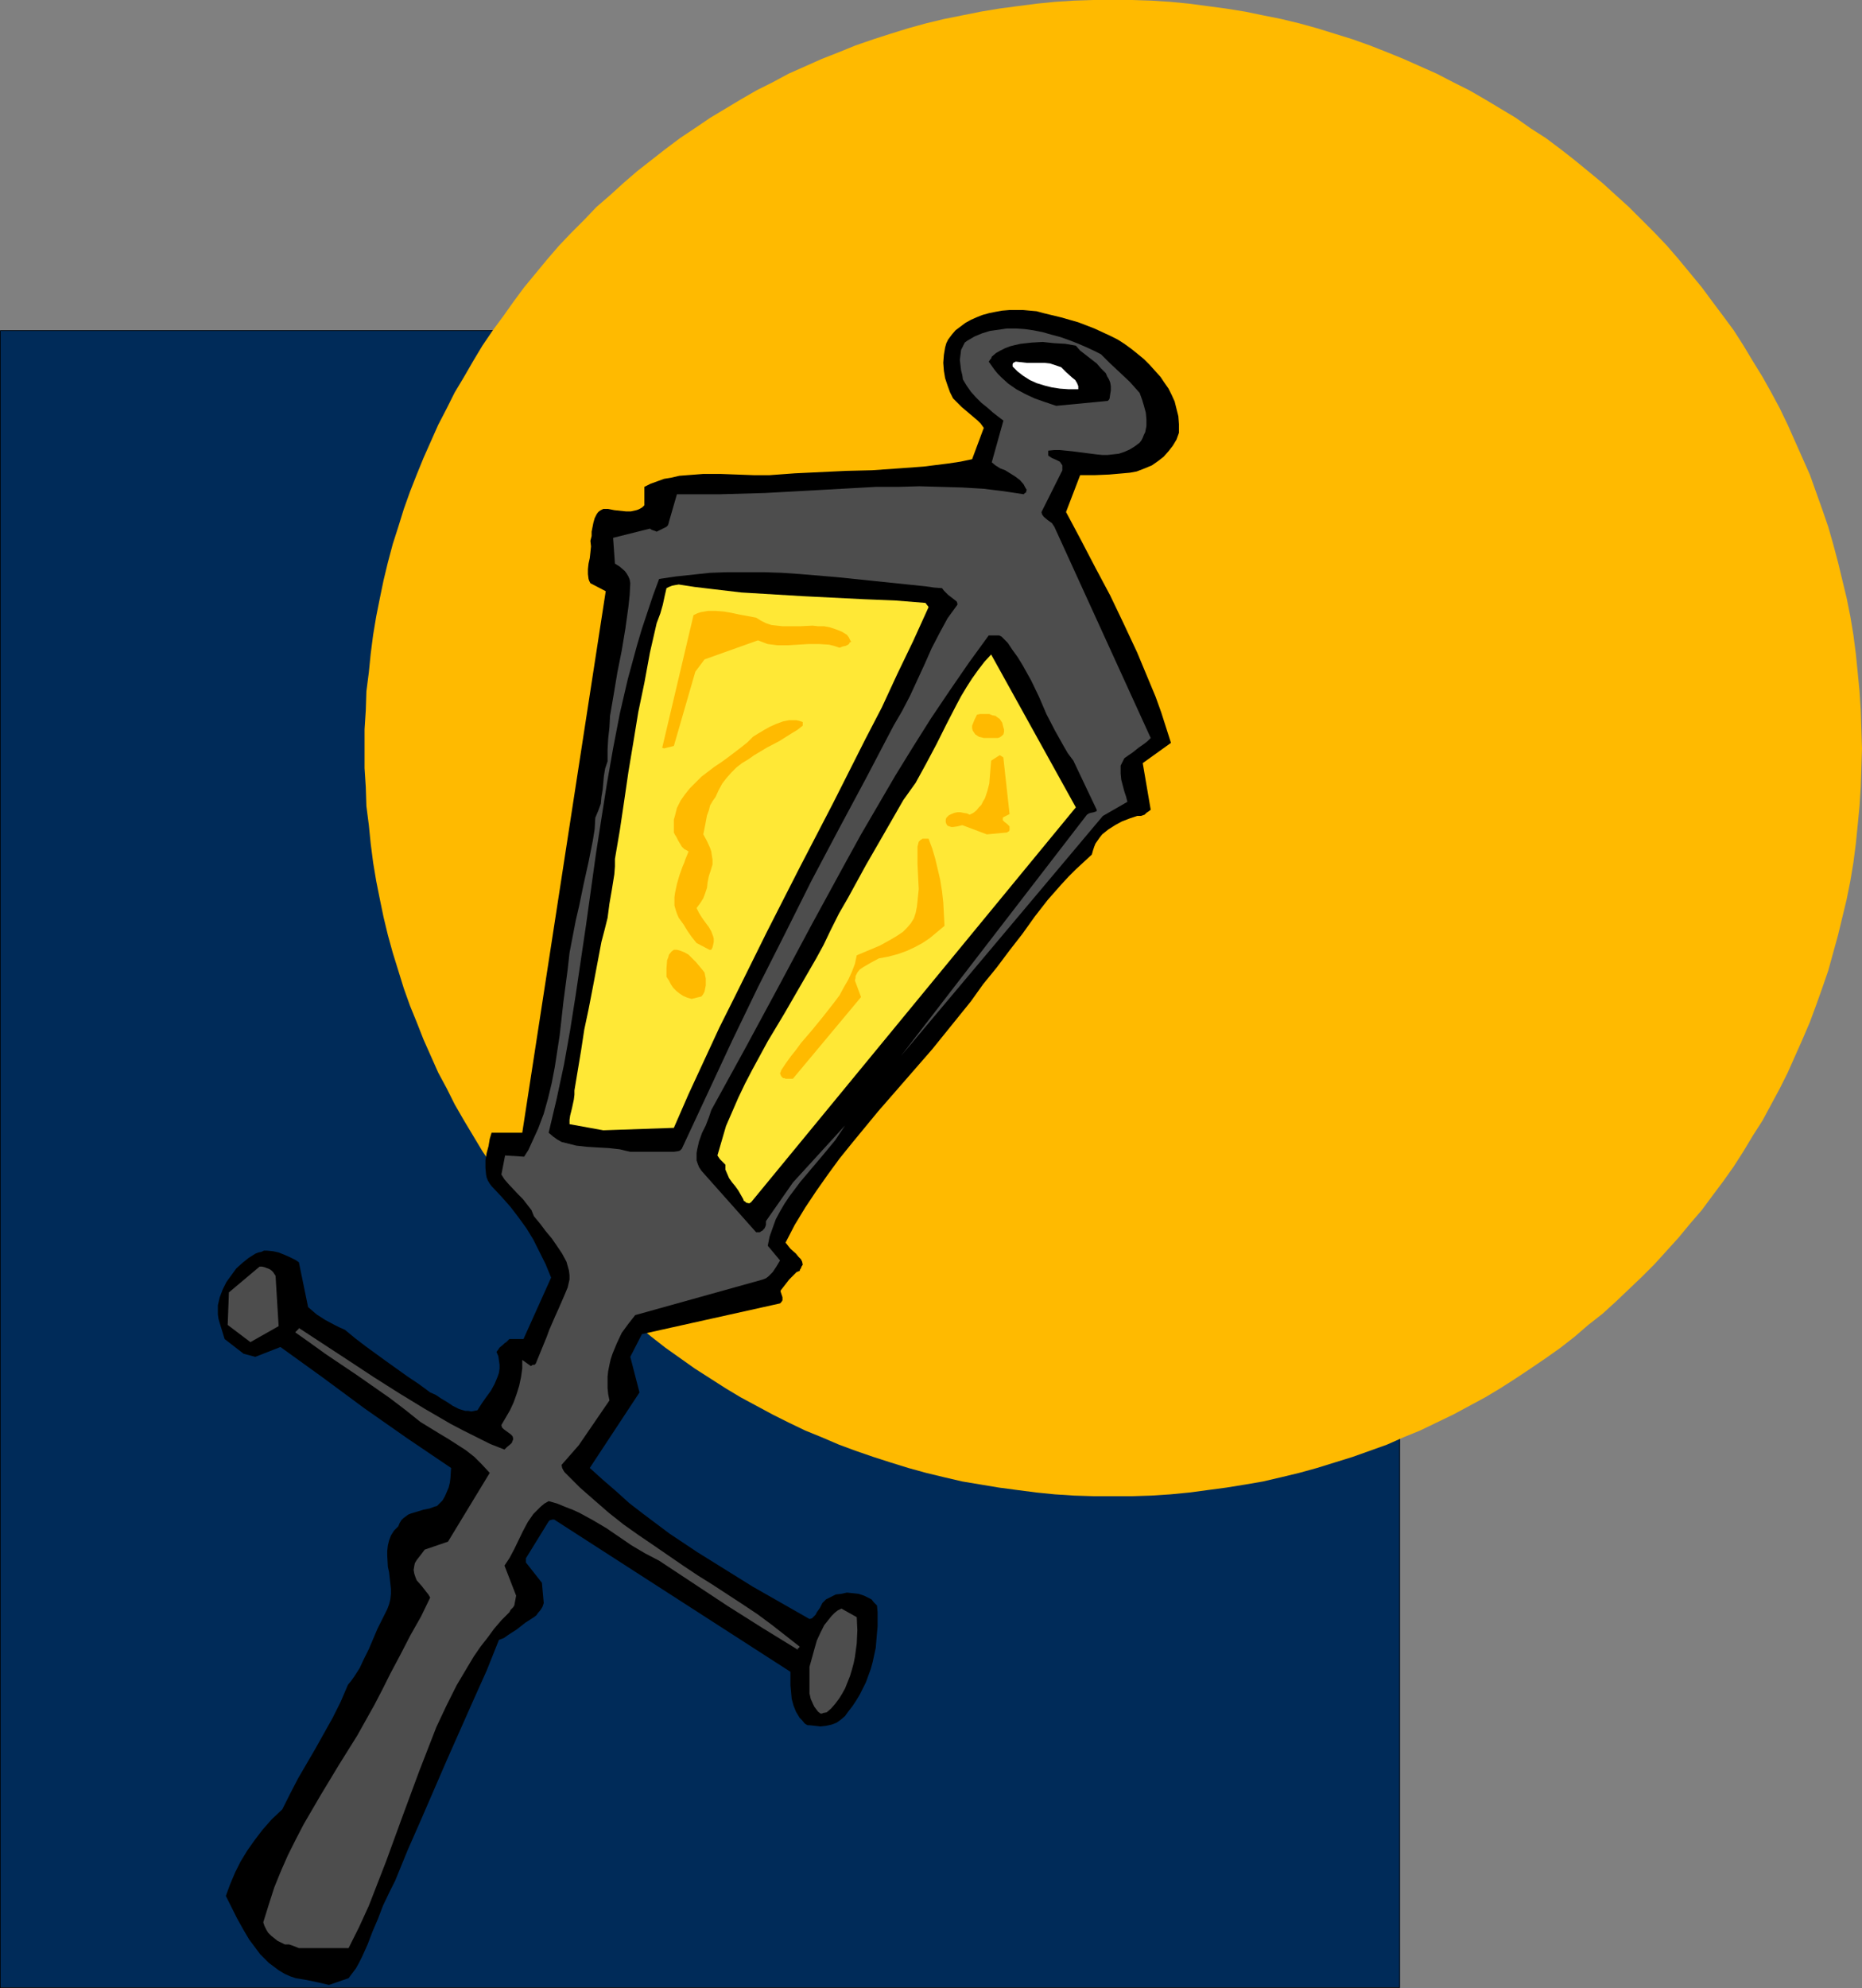
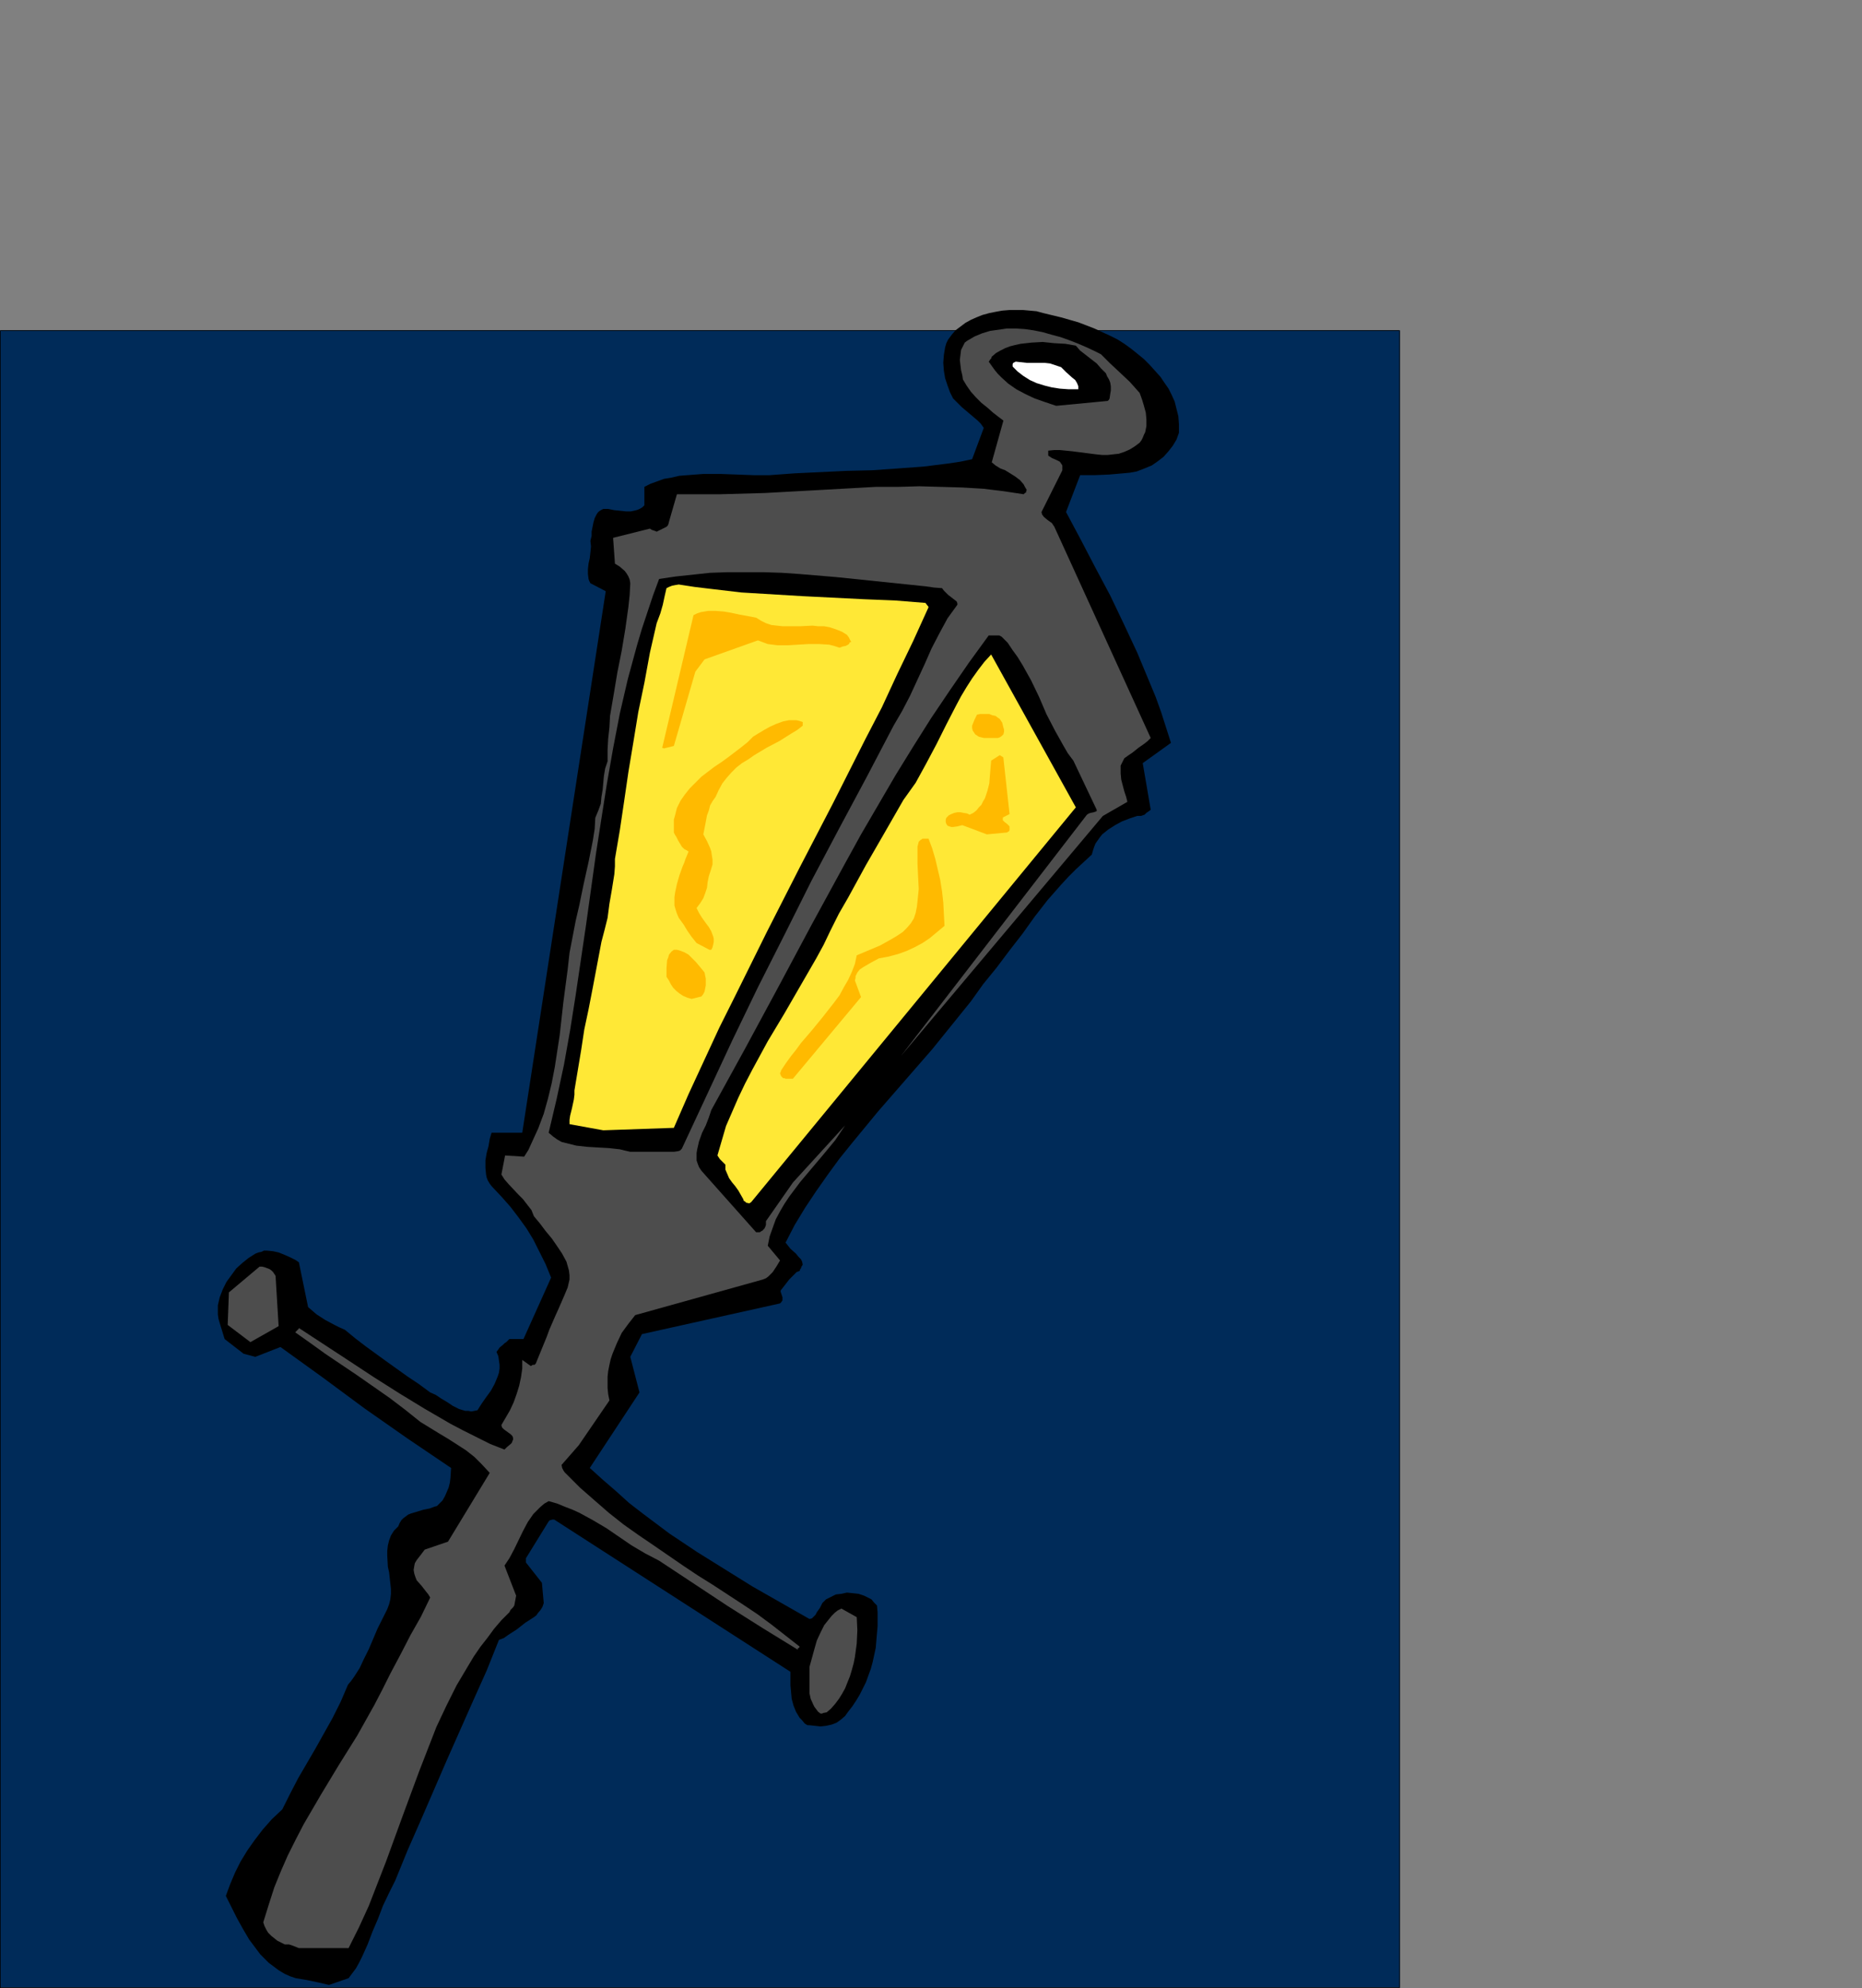
<svg xmlns="http://www.w3.org/2000/svg" xmlns:ns1="http://sodipodi.sourceforge.net/DTD/sodipodi-0.dtd" xmlns:ns2="http://www.inkscape.org/namespaces/inkscape" version="1.0" width="129.724mm" height="138.442mm" id="svg18" ns1:docname="Street Lamp 11.wmf">
  <rect width="100%" height="100%" fill="#808080" stroke="none" />
  <ns1:namedview id="namedview18" pagecolor="#ffffff" bordercolor="#000000" borderopacity="0.25" ns2:showpageshadow="2" ns2:pageopacity="0.0" ns2:pagecheckerboard="0" ns2:deskcolor="#d1d1d1" ns2:document-units="mm" />
  <defs id="defs1">
    <pattern id="WMFhbasepattern" patternUnits="userSpaceOnUse" width="6" height="6" x="0" y="0" />
  </defs>
  <path style="fill:#002b59;fill-opacity:1;fill-rule:evenodd;stroke:none" d="M 0,86.938 H 368.609 V 523.083 H 0 Z" id="path1" />
  <path style="fill:#000000;fill-opacity:1;fill-rule:evenodd;stroke:none" d="M 0.162,86.938 0,87.1 h 368.609 l -0.162,-0.162 V 523.083 h 0.162 H 0 0.162 V 86.938 H 0 V 523.244 H 368.609 V 86.938 H 0 Z" id="path2" />
-   <path style="fill:#ffba00;fill-opacity:1;fill-rule:evenodd;stroke:none" d="m 292.98,0 h 5.171 l 5.01,0.162 5.01,0.323 5.01,0.485 4.848,0.646 4.848,0.646 5.01,0.808 4.686,0.97 4.848,0.97 4.686,1.131 4.686,1.293 4.686,1.454 4.686,1.454 4.525,1.616 4.525,1.778 4.363,1.778 4.363,1.939 4.363,1.939 4.363,2.262 4.202,2.101 4.202,2.424 4.04,2.424 4.04,2.424 3.878,2.747 4.04,2.586 3.878,2.909 3.717,2.909 3.555,2.909 3.717,3.07 3.555,3.232 3.394,3.07 3.394,3.393 3.394,3.393 3.232,3.393 3.07,3.555 3.07,3.717 3.07,3.717 2.747,3.717 2.909,3.878 2.747,3.717 2.586,4.04 2.424,4.04 2.586,4.201 2.262,4.04 2.262,4.201 2.101,4.363 1.939,4.363 1.939,4.363 1.939,4.363 1.616,4.525 1.616,4.525 1.616,4.686 1.293,4.525 1.293,4.848 1.131,4.686 1.131,4.686 0.97,4.848 0.808,4.848 0.646,5.009 0.485,4.848 0.485,5.009 0.323,5.009 0.162,5.009 0.162,5.009 -0.162,5.171 -0.162,5.009 -0.323,5.009 -0.485,5.009 -0.485,4.848 -0.646,5.009 -0.808,4.848 -0.97,4.848 -1.131,4.686 -1.131,4.686 -1.293,4.686 -1.293,4.686 -1.616,4.686 -1.616,4.525 -1.616,4.363 -1.939,4.525 -1.939,4.363 -1.939,4.363 -2.101,4.201 -2.262,4.201 -2.262,4.201 -2.586,4.04 -2.424,4.04 -2.586,4.04 -2.747,3.878 -2.909,3.878 -2.747,3.717 -3.07,3.555 -3.07,3.717 -6.302,6.949 -3.394,3.393 -3.394,3.232 -3.394,3.232 -3.555,3.232 -3.717,2.909 -3.555,3.07 -3.717,2.909 -3.878,2.747 -4.04,2.747 -3.878,2.586 -4.04,2.586 -4.04,2.424 -4.202,2.262 -4.202,2.262 -4.363,2.101 -4.363,2.101 -4.363,1.778 -4.363,1.939 -4.525,1.616 -4.525,1.616 -4.686,1.454 -4.686,1.454 -4.686,1.293 -4.686,1.131 -4.848,1.131 -4.686,0.808 -5.01,0.808 -4.848,0.646 -4.848,0.646 -5.01,0.485 -5.01,0.323 -5.01,0.162 h -5.171 -5.01 l -5.171,-0.162 -5.01,-0.323 -4.848,-0.485 -5.01,-0.646 -4.848,-0.646 -4.848,-0.808 -4.848,-0.808 -4.848,-1.131 -4.686,-1.131 -4.686,-1.293 -4.686,-1.454 -4.525,-1.454 -4.686,-1.616 -4.363,-1.616 -4.525,-1.939 -4.363,-1.778 -4.363,-2.101 -4.202,-2.101 -4.202,-2.262 -4.202,-2.262 -4.04,-2.424 -4.04,-2.586 -4.04,-2.586 -3.878,-2.747 -3.878,-2.747 -3.717,-2.909 -3.717,-3.07 -3.555,-2.909 -3.555,-3.232 -3.555,-3.232 -3.232,-3.232 -3.394,-3.393 -3.232,-3.555 -3.07,-3.393 -3.07,-3.717 -3.07,-3.555 -2.747,-3.717 -2.747,-3.878 -2.747,-3.878 -2.747,-4.04 -2.424,-4.04 -2.424,-4.04 -2.424,-4.201 -2.101,-4.201 -2.262,-4.201 -1.939,-4.363 -1.939,-4.363 -1.778,-4.525 -1.778,-4.363 -1.616,-4.525 -1.454,-4.686 -1.454,-4.686 -1.293,-4.686 -1.131,-4.686 -0.97,-4.686 -0.97,-4.848 -0.808,-4.848 -0.646,-5.009 -0.485,-4.848 -0.646,-5.009 -0.162,-5.009 -0.323,-5.009 v -5.171 -5.009 l 0.323,-5.009 0.162,-5.009 0.646,-5.009 0.485,-4.848 0.646,-5.009 0.808,-4.848 0.97,-4.848 0.97,-4.686 1.131,-4.686 1.293,-4.848 1.454,-4.525 1.454,-4.686 1.616,-4.525 1.778,-4.525 1.778,-4.363 1.939,-4.363 1.939,-4.363 2.262,-4.363 2.101,-4.201 2.424,-4.04 2.424,-4.201 2.424,-4.04 2.747,-4.04 2.747,-3.717 2.747,-3.878 2.747,-3.717 3.07,-3.717 3.07,-3.717 3.07,-3.555 3.232,-3.393 3.394,-3.393 3.232,-3.393 3.555,-3.07 3.555,-3.232 3.555,-3.07 3.717,-2.909 3.717,-2.909 3.878,-2.909 3.878,-2.586 4.04,-2.747 4.04,-2.424 4.04,-2.424 4.202,-2.424 4.202,-2.101 4.202,-2.262 4.363,-1.939 4.363,-1.939 4.525,-1.778 4.363,-1.778 4.686,-1.616 4.525,-1.454 4.686,-1.454 4.686,-1.293 4.686,-1.131 4.848,-0.97 4.848,-0.97 4.848,-0.808 4.848,-0.646 5.01,-0.646 4.848,-0.485 5.01,-0.323 L 287.971,0 Z" id="path3" />
  <path style="fill:#000000;fill-opacity:1;fill-rule:evenodd;stroke:none" d="m 86.618,522.436 5.171,-1.778 0.97,-1.293 0.97,-1.293 0.808,-1.454 0.808,-1.616 1.454,-3.232 1.293,-3.393 1.454,-3.393 1.293,-3.393 1.616,-3.393 1.616,-3.232 3.232,-7.918 3.555,-8.08 6.787,-15.675 6.949,-15.675 3.555,-7.918 3.232,-8.08 1.293,-0.485 1.131,-0.808 2.262,-1.454 2.262,-1.778 2.262,-1.454 0.646,-0.485 0.323,-0.485 0.808,-0.97 0.485,-0.808 0.323,-0.97 -0.485,-5.333 -4.202,-5.333 v -1.131 l 5.979,-9.696 0.323,-0.323 h 0.162 l 0.485,-0.162 h 0.485 l 62.216,40.076 v 3.555 l 0.162,1.778 0.162,1.778 0.485,1.778 0.646,1.616 0.97,1.616 0.646,0.646 0.646,0.808 0.485,0.323 0.323,0.162 h 0.323 0.162 l 1.454,0.162 1.454,0.162 1.454,-0.162 1.454,-0.323 1.293,-0.485 1.131,-0.808 1.131,-0.97 0.808,-1.131 1.131,-1.454 0.97,-1.454 0.97,-1.616 0.808,-1.616 0.808,-1.616 0.646,-1.778 0.646,-1.778 0.485,-1.778 0.808,-3.717 0.323,-3.878 0.162,-1.778 v -1.939 -1.778 l -0.162,-1.778 -0.808,-0.808 -0.646,-0.808 -0.97,-0.485 -0.97,-0.485 -1.454,-0.485 -1.454,-0.162 -1.616,-0.162 -1.454,0.323 -1.454,0.162 -1.293,0.646 -1.293,0.646 -0.97,0.97 -0.646,1.293 -0.808,1.131 -0.323,0.646 -0.485,0.485 -0.485,0.485 -0.646,0.162 -15.029,-8.565 -7.272,-4.525 -7.272,-4.525 -7.272,-4.848 -7.11,-5.333 -3.555,-2.747 -3.394,-3.07 -3.555,-3.07 -3.394,-3.07 13.09,-19.876 -2.424,-9.373 3.07,-5.979 36.36,-8.08 0.323,-0.323 0.323,-0.485 v -0.323 -0.485 l -0.162,-0.485 -0.162,-0.485 -0.162,-0.485 v -0.323 l 2.262,-2.909 1.293,-1.293 0.646,-0.646 0.808,-0.323 0.162,-0.485 0.162,-0.162 0.162,-0.485 0.323,-0.485 -0.162,-0.808 -0.323,-0.646 -0.646,-0.646 -0.646,-0.808 -1.454,-1.293 -0.646,-0.808 -0.646,-0.808 2.424,-4.686 2.747,-4.525 2.909,-4.363 3.07,-4.363 3.07,-4.201 3.394,-4.201 6.787,-8.241 14.221,-16.321 3.394,-4.201 3.394,-4.201 3.394,-4.201 3.232,-4.525 3.555,-4.363 3.394,-4.525 3.394,-4.363 3.232,-4.525 3.394,-4.363 3.555,-4.04 1.939,-2.101 1.939,-1.939 2.101,-1.939 2.101,-1.939 0.323,-1.131 0.323,-0.97 0.323,-0.808 1.131,-1.616 0.646,-0.808 1.616,-1.293 1.778,-1.131 1.778,-0.97 2.101,-0.808 1.939,-0.646 h 0.97 l 0.485,-0.162 0.485,-0.162 0.485,-0.485 0.485,-0.323 0.646,-0.485 -2.101,-12.281 7.434,-5.333 -1.293,-4.04 -1.293,-4.04 -1.454,-4.04 -1.616,-3.878 -3.232,-7.757 -3.555,-7.595 -3.555,-7.433 -3.878,-7.272 -3.878,-7.433 -3.878,-7.272 3.717,-9.696 h 3.717 l 3.878,-0.162 3.717,-0.323 1.778,-0.162 1.778,-0.323 2.101,-0.808 1.939,-0.808 1.616,-1.131 1.454,-1.131 1.293,-1.454 1.131,-1.454 0.97,-1.616 0.646,-1.778 v -2.262 l -0.162,-2.101 -0.485,-1.939 -0.485,-1.939 -0.808,-1.778 -0.808,-1.616 -1.131,-1.616 -0.97,-1.454 -1.454,-1.616 -1.454,-1.616 -1.454,-1.454 -1.778,-1.454 -1.616,-1.293 -1.778,-1.293 -1.778,-1.131 -1.939,-0.97 -2.101,-0.97 -2.101,-0.97 -4.202,-1.616 -4.525,-1.293 -4.686,-1.131 -1.778,-0.485 -1.778,-0.162 -1.778,-0.162 h -1.778 -1.778 l -1.939,0.162 -1.778,0.323 -1.616,0.323 -1.778,0.485 -1.616,0.646 -1.454,0.646 -1.454,0.808 -1.293,0.97 -1.293,0.97 -0.97,1.131 -0.97,1.293 -0.485,0.97 -0.323,1.131 -0.323,1.939 -0.162,2.101 0.162,2.101 0.323,1.939 0.646,1.939 0.646,1.778 0.808,1.616 1.131,1.131 1.131,1.131 2.101,1.778 2.101,1.778 0.808,0.808 0.808,1.131 -3.07,8.241 -3.07,0.646 -3.232,0.485 -6.464,0.808 -6.626,0.485 -6.949,0.485 -6.787,0.162 -6.787,0.323 -6.787,0.323 -6.626,0.485 h -4.202 l -4.363,-0.162 -4.363,-0.162 h -4.525 l -4.202,0.323 -2.101,0.162 -2.101,0.485 -1.939,0.323 -1.778,0.646 -1.778,0.646 -1.616,0.808 v 4.848 l -0.485,0.485 -0.485,0.323 -0.646,0.323 -0.485,0.162 -1.454,0.323 h -1.293 l -3.07,-0.323 -1.616,-0.323 h -1.293 l -0.646,0.323 -0.485,0.323 -0.323,0.323 -0.323,0.485 -0.485,0.97 -0.323,1.131 -0.485,2.424 v 1.131 l -0.323,1.293 0.162,1.454 -0.162,1.616 -0.162,1.454 -0.323,1.454 -0.162,1.454 v 1.293 l 0.162,1.293 0.162,0.485 0.323,0.646 4.04,2.101 -21.978,142.527 h -8.08 l -0.485,1.616 -0.162,0.97 -0.162,0.97 -0.485,1.778 -0.323,1.939 v 1.939 l 0.162,1.778 0.162,0.808 0.323,0.808 0.485,0.808 0.485,0.646 2.586,2.747 2.424,2.747 2.101,2.747 2.101,2.909 1.778,2.909 1.616,3.232 1.616,3.232 1.454,3.555 -7.272,16.159 h -3.717 l -0.808,0.808 -0.485,0.323 -0.323,0.323 -0.97,0.808 -0.323,0.485 -0.485,0.646 0.485,1.131 0.162,1.131 0.162,1.131 v 0.97 l -0.162,1.131 -0.323,0.97 -0.808,1.939 -0.97,1.778 -1.293,1.778 -1.131,1.616 -1.131,1.778 -0.808,0.162 -0.808,0.162 -0.808,-0.162 h -0.808 l -1.616,-0.485 -1.616,-0.808 -1.454,-0.97 -1.616,-0.97 -1.454,-0.97 -1.454,-0.646 -3.07,-2.262 -2.909,-1.939 -5.656,-4.04 -5.333,-3.878 -2.747,-2.101 -2.747,-2.262 -1.454,-0.646 -1.293,-0.646 -2.424,-1.293 -2.262,-1.454 -1.131,-0.97 -1.131,-0.97 -2.424,-11.796 -0.97,-0.646 -1.293,-0.646 -1.454,-0.646 -1.616,-0.646 -1.454,-0.323 -1.616,-0.162 h -0.808 l -0.646,0.323 -0.808,0.162 -0.808,0.323 -1.778,1.131 -1.616,1.293 -1.616,1.454 -1.293,1.778 -1.293,1.778 -0.97,1.939 -0.808,2.101 -0.485,2.101 v 1.131 1.293 l 0.162,1.131 0.323,1.131 0.646,2.101 0.646,2.101 5.01,3.878 3.07,0.808 6.626,-2.586 10.989,7.918 11.15,8.241 11.312,7.918 11.474,7.757 -0.162,2.586 -0.162,1.293 -0.323,1.293 -0.485,1.131 -0.485,1.131 -0.646,1.131 -0.97,0.97 -0.485,0.485 -0.646,0.162 -1.293,0.485 -1.616,0.323 -1.616,0.485 -1.616,0.485 -0.808,0.323 -0.646,0.485 -0.646,0.485 -0.485,0.485 -0.485,0.808 -0.323,0.808 -1.131,1.131 -0.808,1.293 -0.485,1.293 -0.323,1.293 -0.162,1.454 v 1.293 l 0.162,2.909 0.323,1.454 0.162,1.454 0.323,2.909 v 1.293 l -0.162,1.454 -0.323,1.293 -0.485,1.293 -1.293,2.586 -1.293,2.586 -2.262,5.333 -1.293,2.586 -1.131,2.424 -1.454,2.262 -0.808,1.131 -0.808,0.97 -1.939,4.525 -2.101,4.201 -2.262,4.04 -2.262,4.04 -4.525,7.757 -2.101,4.04 -2.101,4.201 -2.747,2.586 -2.424,2.747 -2.101,2.747 -1.939,2.747 -1.778,2.909 -1.454,2.909 -1.293,3.07 -1.131,3.07 2.909,5.817 1.616,2.909 1.616,2.747 1.939,2.586 0.97,1.293 1.131,1.131 1.131,1.131 1.293,0.97 1.293,0.97 1.616,0.97 1.454,0.646 1.454,0.485 2.909,0.485 3.07,0.646 z" id="path4" />
  <path style="fill:#4d4d4d;fill-opacity:1;fill-rule:evenodd;stroke:none" d="m 78.699,512.741 h 13.09 l 2.747,-5.494 2.586,-5.656 2.262,-5.817 2.262,-5.817 4.363,-11.958 4.363,-11.796 2.262,-5.817 2.262,-5.817 2.586,-5.494 2.747,-5.494 3.07,-5.171 1.454,-2.424 1.778,-2.586 1.778,-2.262 1.778,-2.424 1.939,-2.262 2.101,-2.101 0.323,-0.646 0.323,-0.323 0.323,-0.323 0.323,-0.485 0.485,-2.586 -3.07,-7.918 1.293,-1.939 1.293,-2.424 2.262,-4.686 1.293,-2.424 1.454,-2.101 0.97,-0.97 0.97,-0.97 0.97,-0.808 1.131,-0.646 2.262,0.646 1.939,0.808 2.101,0.808 1.778,0.808 3.555,1.939 3.555,2.101 6.626,4.525 3.555,2.101 3.717,1.939 9.05,5.979 9.05,5.979 9.211,5.817 9.211,5.656 v -0.323 l 0.162,-0.162 h 0.162 l 0.162,-0.323 -3.717,-2.909 -3.717,-2.909 -3.717,-2.747 -3.878,-2.586 -7.918,-5.171 -3.878,-2.424 -3.878,-2.586 -7.757,-5.333 -4.04,-2.747 -3.878,-2.747 -3.878,-3.07 -3.717,-3.232 -3.878,-3.393 -3.717,-3.717 -0.323,-0.323 -0.323,-0.485 -0.323,-0.646 -0.162,-0.808 4.525,-5.171 8.08,-11.796 -0.323,-1.616 -0.162,-1.616 v -1.454 -1.616 l 0.162,-1.454 0.323,-1.616 0.323,-1.454 0.485,-1.454 1.131,-2.747 1.293,-2.747 1.778,-2.424 1.778,-2.262 33.613,-9.373 0.808,-0.323 0.646,-0.485 0.485,-0.485 0.646,-0.646 0.97,-1.454 0.97,-1.616 -3.232,-3.878 0.485,-2.424 0.808,-2.262 0.808,-2.262 1.131,-2.101 1.131,-1.939 1.293,-1.939 2.909,-3.878 6.141,-7.272 3.07,-3.717 1.293,-1.939 1.293,-1.939 -13.736,15.028 -7.11,10.18 v 0.97 l -0.162,0.485 -0.323,0.646 h -0.162 l -0.162,0.323 -0.323,0.162 -0.485,0.323 h -0.97 l -14.382,-16.16 -0.646,-0.97 -0.323,-0.808 -0.323,-0.97 v -0.97 -0.97 l 0.162,-0.97 0.485,-2.101 0.808,-2.262 0.97,-1.939 0.808,-2.101 0.646,-1.939 8.888,-16.159 8.726,-16.16 8.726,-16.321 8.726,-15.998 4.363,-7.918 9.05,-15.513 4.686,-7.595 4.686,-7.433 5.01,-7.433 5.01,-7.272 5.171,-7.11 h 1.131 0.808 0.808 l 0.646,0.323 1.616,1.616 1.293,1.939 1.293,1.778 1.293,2.101 2.262,4.04 2.101,4.363 1.939,4.525 2.262,4.363 2.262,4.04 1.131,1.939 1.454,1.939 6.141,12.928 v 0.323 l -0.323,0.162 -0.485,0.162 -0.808,0.162 -0.485,0.162 -0.485,0.323 -17.938,23.27 -31.027,40.237 53.166,-63.184 6.464,-3.717 -0.323,-1.293 -0.485,-1.454 -0.808,-3.07 -0.162,-1.616 v -1.454 -0.646 l 0.323,-0.646 0.323,-0.646 0.323,-0.646 1.131,-0.808 0.97,-0.646 1.616,-1.293 1.616,-1.131 0.808,-0.646 0.808,-0.808 -25.371,-55.589 -0.323,-0.485 -0.323,-0.485 -1.131,-0.808 -0.97,-0.808 -0.485,-0.646 -0.162,-0.646 5.494,-10.988 v -1.293 l -0.323,-0.485 -0.323,-0.485 -0.97,-0.485 -1.131,-0.485 -0.485,-0.323 -0.485,-0.323 v -0.323 -0.323 -0.323 -0.323 l 1.616,-0.162 h 1.454 l 3.232,0.323 6.302,0.808 1.616,0.162 h 1.454 l 1.454,-0.162 1.454,-0.162 1.454,-0.485 1.454,-0.646 1.293,-0.808 1.293,-0.97 0.485,-0.646 0.323,-0.646 0.323,-0.808 0.323,-0.646 0.323,-1.616 v -1.778 l -0.162,-1.778 -0.485,-1.778 -0.485,-1.616 -0.646,-1.778 -1.293,-1.454 -1.293,-1.454 -2.747,-2.586 -2.424,-2.262 -2.424,-2.424 -1.939,-0.97 -2.101,-0.97 -2.262,-0.97 -2.101,-0.808 -2.262,-0.808 -2.424,-0.646 -2.262,-0.646 -2.424,-0.485 -2.262,-0.323 -2.424,-0.162 h -2.262 l -2.262,0.323 -2.262,0.323 -2.101,0.646 -1.939,0.808 -1.939,1.131 -0.646,0.485 -0.323,0.646 -0.323,0.646 -0.323,0.646 -0.162,1.293 -0.162,1.293 0.162,1.454 0.162,1.293 0.323,1.293 0.162,1.131 0.97,1.616 1.131,1.616 1.293,1.454 1.454,1.454 1.616,1.293 1.454,1.293 1.454,1.131 1.293,0.97 -3.07,10.988 0.97,0.808 1.293,0.808 1.293,0.485 1.293,0.808 1.293,0.808 1.293,0.97 0.97,1.131 0.323,0.646 0.485,0.808 -0.162,0.323 v 0.323 l -0.323,0.162 -0.323,0.323 -5.333,-0.808 -5.333,-0.646 -5.494,-0.323 -5.656,-0.162 -5.656,-0.162 -5.656,0.162 h -5.818 l -5.818,0.323 -11.635,0.646 -11.797,0.646 -11.635,0.323 h -5.818 -5.656 l -2.101,7.272 -0.162,0.646 -0.162,0.323 -0.323,0.323 -2.586,1.293 -0.323,-0.162 -0.485,-0.162 -0.485,-0.162 -0.485,-0.323 -9.696,2.424 0.485,6.787 1.293,0.808 1.293,1.131 0.485,0.646 0.485,0.808 0.323,0.808 0.162,0.97 -0.162,3.07 -0.323,3.07 -0.808,5.817 -0.97,5.817 -1.131,5.656 -0.97,5.817 -0.97,5.656 -0.162,3.07 -0.323,2.909 -0.162,2.909 v 3.07 l -0.646,1.939 -0.323,1.939 -0.162,1.778 -0.162,1.778 -0.323,1.939 -0.162,1.778 -0.646,1.778 -0.808,1.939 -0.162,2.909 -0.485,3.07 -1.131,5.656 -1.293,5.817 -1.131,5.494 -0.97,4.201 -0.808,4.201 -0.808,4.201 -0.485,4.363 -1.131,8.565 -0.97,8.726 -0.646,4.201 -0.646,4.201 -0.808,4.201 -0.97,4.04 -1.131,4.04 -1.454,3.878 -1.778,3.878 -0.808,1.778 -1.131,1.778 -5.01,-0.323 -0.97,5.009 0.808,1.293 1.131,1.293 2.424,2.586 1.293,1.293 1.131,1.454 1.131,1.454 0.646,1.616 1.616,1.939 1.454,1.939 1.616,1.939 1.454,2.101 1.293,1.939 1.131,2.101 0.323,1.131 0.323,1.131 0.162,1.293 v 1.131 l -0.485,2.101 -0.808,1.939 -1.616,3.717 -0.808,1.778 -1.616,3.717 -0.646,1.778 -2.909,7.11 -0.323,0.323 h -0.485 l -0.485,0.323 -2.262,-1.616 v 2.262 l -0.323,2.262 -0.485,2.262 -0.646,2.101 -0.808,2.262 -0.97,2.101 -1.131,1.939 -1.131,1.939 0.162,0.646 0.485,0.485 1.778,1.293 0.485,0.485 0.162,0.485 v 0.485 l -0.162,0.323 -0.162,0.485 -0.323,0.323 -0.97,0.808 -0.646,0.646 -3.717,-1.454 -3.555,-1.778 -3.555,-1.778 -3.394,-1.778 -6.949,-4.04 -6.626,-4.04 -6.626,-4.201 -6.626,-4.363 -13.09,-8.565 v 0.162 l -0.162,0.162 -0.808,0.808 3.878,2.747 4.04,2.909 8.403,5.656 8.565,5.979 4.04,3.07 4.04,3.232 5.01,3.07 2.424,1.454 2.262,1.454 2.262,1.454 2.262,1.778 1.939,1.939 2.101,2.262 -10.989,18.099 -6.141,2.101 -0.97,1.293 -1.131,1.454 -0.485,0.808 -0.162,0.808 -0.162,0.97 0.162,0.97 0.323,0.97 0.323,0.808 1.293,1.454 1.131,1.454 0.646,0.808 0.485,0.808 -2.424,5.009 -2.747,4.848 -2.586,5.009 -2.747,5.171 -2.101,4.201 -2.101,4.04 -4.525,8.08 -4.848,7.757 -4.686,7.757 -2.262,3.878 -2.262,3.878 -2.101,4.04 -2.101,4.201 -1.778,4.04 -1.778,4.363 -1.454,4.525 -1.454,4.686 0.323,0.97 0.485,0.97 0.485,0.808 0.808,0.808 0.808,0.646 0.808,0.646 1.939,0.97 h 1.131 l 0.97,0.323 z" id="path5" />
  <path style="fill:#4d4d4d;fill-opacity:1;fill-rule:evenodd;stroke:none" d="m 216.544,451.011 0.162,-0.162 h 0.162 l 0.808,-0.162 1.131,-0.97 1.131,-1.293 0.97,-1.293 0.808,-1.293 0.808,-1.454 0.646,-1.616 0.646,-1.616 0.485,-1.616 0.485,-1.778 0.323,-1.616 0.485,-3.555 0.162,-3.555 -0.162,-3.393 -4.04,-2.262 -0.97,0.485 -0.808,0.646 -0.808,0.808 -0.646,0.808 -1.293,1.616 -0.97,1.939 -0.97,2.101 -0.646,2.262 -1.293,4.686 v 1.778 1.778 1.616 1.778 l 0.323,1.454 0.646,1.454 0.323,0.646 0.485,0.646 0.485,0.646 0.646,0.485 z" id="path6" />
  <path style="fill:#4d4d4d;fill-opacity:1;fill-rule:evenodd;stroke:none" d="m 65.933,353.247 7.434,-4.201 -0.808,-13.251 -0.323,-0.485 -0.323,-0.485 -0.485,-0.485 -0.485,-0.323 -1.293,-0.485 -0.646,-0.162 h -0.646 l -8.08,6.787 -0.323,8.565 z" id="path7" />
  <path style="fill:#ffe836;fill-opacity:1;fill-rule:evenodd;stroke:none" d="m 197.798,316.403 85.486,-103.906 -22.301,-40.237 -1.778,1.939 -1.616,2.101 -1.616,2.262 -1.454,2.262 -1.454,2.424 -1.293,2.424 -2.586,5.009 -2.586,5.171 -2.747,5.171 -2.747,5.009 -1.616,2.262 -1.616,2.262 -5.01,8.726 -4.848,8.403 -4.686,8.565 -2.424,4.201 -2.262,4.525 -1.778,3.717 -1.939,3.555 -4.202,7.272 -4.202,7.272 -4.363,7.272 -4.04,7.433 -1.939,3.717 -1.778,3.717 -1.616,3.717 -1.616,3.717 -1.131,3.878 -1.131,3.878 0.646,0.97 0.323,0.323 0.162,0.162 0.485,0.485 0.485,0.485 v 0.646 0.646 l 0.485,1.131 0.485,1.131 0.808,1.131 0.808,0.97 0.808,1.131 0.646,1.131 0.646,1.131 0.162,0.485 0.323,0.162 0.323,0.323 0.808,0.162 z" id="path8" />
  <path style="fill:#000000;fill-opacity:1;fill-rule:evenodd;stroke:none" d="m 165.963,303.152 h 11.474 l 1.131,-0.162 0.485,-0.162 0.485,-0.485 6.626,-14.22 6.626,-14.22 6.787,-14.059 7.11,-14.059 6.949,-13.897 7.272,-13.736 7.272,-13.574 7.11,-13.574 2.262,-3.878 2.101,-4.04 3.878,-8.403 1.778,-4.04 2.101,-4.04 2.101,-3.878 1.293,-1.778 1.293,-1.778 v -0.323 l -0.162,-0.485 -0.162,-0.162 -2.101,-1.616 -0.323,-0.323 -0.323,-0.323 -0.485,-0.485 -0.485,-0.646 -2.101,-0.162 -2.262,-0.323 -4.686,-0.485 -9.373,-0.97 -9.373,-0.97 -9.696,-0.808 -4.686,-0.323 -4.848,-0.162 h -4.686 -4.686 l -4.686,0.162 -4.525,0.485 -4.525,0.485 -4.363,0.646 -1.616,4.363 -1.454,4.363 -1.454,4.363 -1.293,4.363 -2.424,8.888 -2.101,9.049 -1.778,9.211 -1.616,9.211 -1.454,9.211 -1.454,9.373 -2.586,18.583 -2.747,18.583 -1.454,9.211 -1.616,9.049 -1.939,9.049 -2.101,8.888 1.131,0.97 1.131,0.808 1.131,0.646 1.293,0.323 1.293,0.323 1.293,0.323 2.909,0.323 2.747,0.162 2.909,0.162 2.909,0.323 1.293,0.323 z" id="path9" />
  <path style="fill:#ffe836;fill-opacity:1;fill-rule:evenodd;stroke:none" d="m 158.853,297.496 18.584,-0.646 3.878,-8.888 4.04,-8.726 4.04,-8.726 4.202,-8.403 8.403,-16.967 8.565,-16.806 8.726,-16.806 8.565,-16.967 4.363,-8.403 4.04,-8.726 4.202,-8.726 4.04,-8.888 -0.162,-0.323 -0.162,-0.162 -0.485,-0.646 -8.08,-0.646 -8.08,-0.323 -16.16,-0.808 -8.08,-0.485 -8.08,-0.485 -8.242,-0.97 -4.04,-0.485 -4.202,-0.646 -0.97,0.162 -0.808,0.162 -0.808,0.323 -0.646,0.323 -0.485,2.101 -0.485,2.262 -0.646,2.262 -0.97,2.586 -1.778,7.757 -1.454,7.918 -1.616,7.757 -1.293,7.918 -1.293,7.757 -1.131,7.757 -1.131,7.595 -1.293,7.595 v 1.939 l -0.162,2.101 -0.646,4.04 -0.646,3.717 -0.485,3.717 -0.808,3.232 -0.808,3.07 -1.131,5.979 -1.131,5.979 -1.131,5.817 -1.131,5.333 -0.808,5.333 -1.778,10.665 v 1.131 l -0.162,1.293 -0.485,2.262 -0.485,1.939 -0.162,1.131 v 1.131 z" id="path10" />
  <path style="fill:#ffba00;fill-opacity:1;fill-rule:evenodd;stroke:none" d="m 206.848,283.922 h 1.939 l 17.938,-21.492 -1.616,-4.363 0.162,-0.646 v -0.485 l 0.485,-0.97 0.646,-0.808 0.97,-0.646 1.939,-1.131 2.101,-1.131 2.586,-0.485 2.424,-0.646 2.262,-0.808 2.101,-0.97 2.101,-1.131 1.939,-1.293 1.939,-1.616 1.939,-1.616 -0.162,-3.07 -0.162,-3.07 -0.323,-2.909 -0.485,-3.07 -0.646,-2.747 -0.646,-2.747 -0.808,-2.747 -0.97,-2.586 h -1.616 l -0.162,0.162 -0.323,0.162 -0.485,0.485 -0.323,1.293 v 1.454 3.07 l 0.162,3.393 0.162,3.232 -0.162,1.616 -0.162,1.616 -0.162,1.454 -0.323,1.616 -0.485,1.454 -0.808,1.293 -0.97,1.131 -1.131,1.131 -1.454,0.97 -1.616,0.97 -2.909,1.616 -6.141,2.586 -0.485,2.262 -0.808,2.101 -0.97,2.101 -1.131,1.939 -1.131,2.101 -1.454,1.939 -2.909,3.717 -2.909,3.555 -2.909,3.393 -1.293,1.778 -1.293,1.616 -1.293,1.778 -0.97,1.454 -0.323,0.485 -0.162,0.485 -0.162,0.323 v 0 l 0.162,0.485 0.162,0.323 0.485,0.485 h 0.323 z" id="path11" />
  <path style="fill:#ffba00;fill-opacity:1;fill-rule:evenodd;stroke:none" d="m 182.123,262.915 2.586,-0.646 0.485,-0.646 0.323,-0.646 0.162,-0.808 0.162,-0.808 v -1.778 l -0.323,-1.616 -0.646,-0.808 -0.808,-0.97 -0.808,-0.97 -0.97,-0.97 -0.97,-0.97 -1.131,-0.646 -1.293,-0.485 -0.646,-0.162 h -0.808 l -0.646,0.485 -0.646,0.808 -0.162,0.646 -0.323,0.808 -0.162,2.101 v 2.262 l 0.646,0.97 0.485,0.97 0.646,0.97 0.808,0.808 0.808,0.646 0.97,0.646 1.131,0.485 z" id="path12" />
  <path style="fill:#ffba00;fill-opacity:1;fill-rule:evenodd;stroke:none" d="m 187.294,249.987 0.323,-0.646 0.162,-0.646 0.162,-0.808 v -0.808 l -0.162,-0.646 -0.485,-1.293 -0.646,-1.131 -0.97,-1.293 -0.808,-1.131 -0.808,-1.293 -0.646,-1.293 0.97,-1.293 0.808,-1.293 0.485,-1.293 0.485,-1.454 0.162,-1.454 0.323,-1.616 0.485,-1.454 0.485,-1.616 v -1.293 l -0.162,-0.97 -0.162,-1.131 -0.323,-0.97 -0.808,-1.778 -0.97,-1.778 0.485,-2.424 0.485,-2.586 0.485,-1.293 0.323,-1.293 0.646,-1.131 0.808,-1.131 0.808,-1.778 0.97,-1.778 1.131,-1.454 1.293,-1.454 1.293,-1.293 1.454,-1.131 1.616,-0.97 1.616,-1.131 3.232,-1.939 3.394,-1.778 3.07,-1.939 1.616,-0.97 1.454,-1.131 v -0.97 l -0.97,-0.323 -0.808,-0.162 h -0.808 -0.97 l -1.616,0.323 -1.778,0.646 -1.778,0.808 -1.454,0.808 -1.616,0.97 -1.293,0.808 -1.454,1.454 -1.616,1.293 -3.394,2.586 -1.778,1.293 -1.939,1.293 -3.394,2.586 -1.616,1.616 -1.454,1.454 -1.293,1.616 -1.131,1.616 -0.97,1.939 -0.485,1.939 -0.323,1.131 v 2.262 1.131 l 0.323,0.646 0.323,0.485 0.485,0.97 0.485,0.808 0.485,0.808 0.323,0.323 0.323,0.323 0.646,0.323 0.485,0.323 -0.808,1.939 -0.323,0.97 -0.485,1.131 -0.808,2.262 -0.646,2.262 -0.485,2.262 -0.162,1.131 v 1.131 1.131 l 0.323,1.131 0.323,0.97 0.485,1.131 1.293,1.778 0.97,1.616 1.131,1.616 1.293,1.616 3.394,1.778 z" id="path13" />
  <path style="fill:#ffba00;fill-opacity:1;fill-rule:evenodd;stroke:none" d="m 259.853,219.607 5.171,-0.485 h 0.162 l 0.162,-0.162 0.323,-0.162 0.162,-0.323 v -0.646 -0.323 l -0.323,-0.323 -0.323,-0.323 -0.646,-0.485 -0.323,-0.323 -0.162,-0.162 v -0.485 -0.162 l 0.162,-0.162 0.323,-0.162 0.323,-0.162 0.323,-0.162 0.646,-0.323 -1.616,-14.705 v -0.162 l -0.162,-0.162 -0.808,-0.485 -2.262,1.454 -0.162,1.939 -0.162,1.939 -0.162,2.101 -0.485,1.939 -0.646,1.939 -0.485,0.808 -0.485,0.97 -0.646,0.646 -0.646,0.808 -0.808,0.646 -0.97,0.485 -0.646,-0.323 -0.97,-0.162 -0.808,-0.162 h -0.808 l -0.808,0.162 -0.808,0.323 -0.646,0.323 -0.646,0.646 -0.162,0.485 v 0.323 0.323 l 0.162,0.485 0.323,0.485 0.485,0.162 0.485,0.162 h 0.485 l 1.131,-0.162 1.293,-0.323 z" id="path14" />
  <path style="fill:#ffba00;fill-opacity:1;fill-rule:evenodd;stroke:none" d="m 174.851,196.984 2.586,-0.646 5.656,-19.553 2.424,-3.232 14.059,-5.009 1.293,0.485 1.293,0.485 1.293,0.162 1.293,0.162 h 2.747 l 5.333,-0.323 h 2.909 l 2.586,0.162 1.293,0.323 1.454,0.485 0.808,-0.323 0.808,-0.162 0.646,-0.323 0.323,-0.323 v -0.162 l 0.162,-0.162 h 0.162 l 0.162,-0.162 -0.162,-0.162 -0.162,-0.323 -0.323,-0.646 -0.485,-0.646 -1.293,-0.808 -1.616,-0.646 -1.454,-0.485 -1.616,-0.323 h -1.616 l -1.454,-0.162 -3.232,0.162 h -3.232 -1.454 l -1.454,-0.162 -1.454,-0.162 -1.454,-0.485 -1.293,-0.646 -1.293,-0.808 -4.363,-0.808 -2.262,-0.485 -1.939,-0.323 -2.101,-0.162 h -1.939 l -0.97,0.162 -0.97,0.162 -0.97,0.323 -0.97,0.485 -8.242,34.905 z" id="path15" />
  <path style="fill:#ffba00;fill-opacity:1;fill-rule:evenodd;stroke:none" d="m 259.045,194.237 h 1.454 1.131 1.131 l 0.485,-0.162 0.485,-0.323 0.485,-0.485 0.162,-0.646 v -0.646 l -0.162,-0.485 -0.323,-1.293 -0.323,-0.485 -0.323,-0.485 -0.485,-0.323 -0.646,-0.485 -0.808,-0.162 -0.808,-0.323 h -0.808 -0.808 -0.808 l -0.808,0.162 -0.323,0.646 -0.323,0.646 -0.323,0.808 -0.323,0.808 v 0.646 l 0.162,0.646 0.323,0.485 0.323,0.485 0.485,0.323 0.485,0.323 0.646,0.162 z" id="path16" />
  <path style="fill:#000000;fill-opacity:1;fill-rule:evenodd;stroke:none" d="m 278.113,106.814 13.574,-1.293 0.323,-0.323 0.162,-0.323 0.162,-1.131 0.162,-0.97 v -1.131 l -0.162,-0.97 -0.323,-0.808 -0.485,-0.808 -0.323,-0.808 -1.293,-1.293 -1.131,-1.293 -1.454,-1.131 -1.454,-1.131 -1.454,-1.131 -1.131,-1.293 -2.747,-0.485 -2.909,-0.162 -3.07,-0.323 -2.909,0.162 -2.909,0.323 -1.454,0.323 -1.293,0.323 -1.293,0.485 -1.293,0.646 -1.131,0.646 -1.131,0.97 -0.162,0.485 -0.323,0.323 -0.162,0.323 -0.162,0.162 0.808,1.131 0.808,1.131 0.808,0.97 0.97,0.97 1.778,1.616 2.101,1.454 2.424,1.293 2.424,1.131 2.747,0.97 z" id="path17" />
  <path style="fill:#ffffff;fill-opacity:1;fill-rule:evenodd;stroke:none" d="m 281.345,102.451 h 2.586 v -0.808 l -0.323,-0.808 -0.485,-0.808 -0.808,-0.646 -1.616,-1.454 -0.646,-0.646 -0.646,-0.646 -1.454,-0.485 -1.454,-0.485 -1.454,-0.162 h -1.616 -3.07 l -1.454,-0.162 -1.454,-0.162 -0.323,0.162 -0.323,0.162 -0.162,0.323 v 0.646 l 1.293,1.293 1.454,1.131 1.778,1.131 1.778,0.808 2.101,0.646 1.939,0.485 2.101,0.323 z" id="path18" />
</svg>